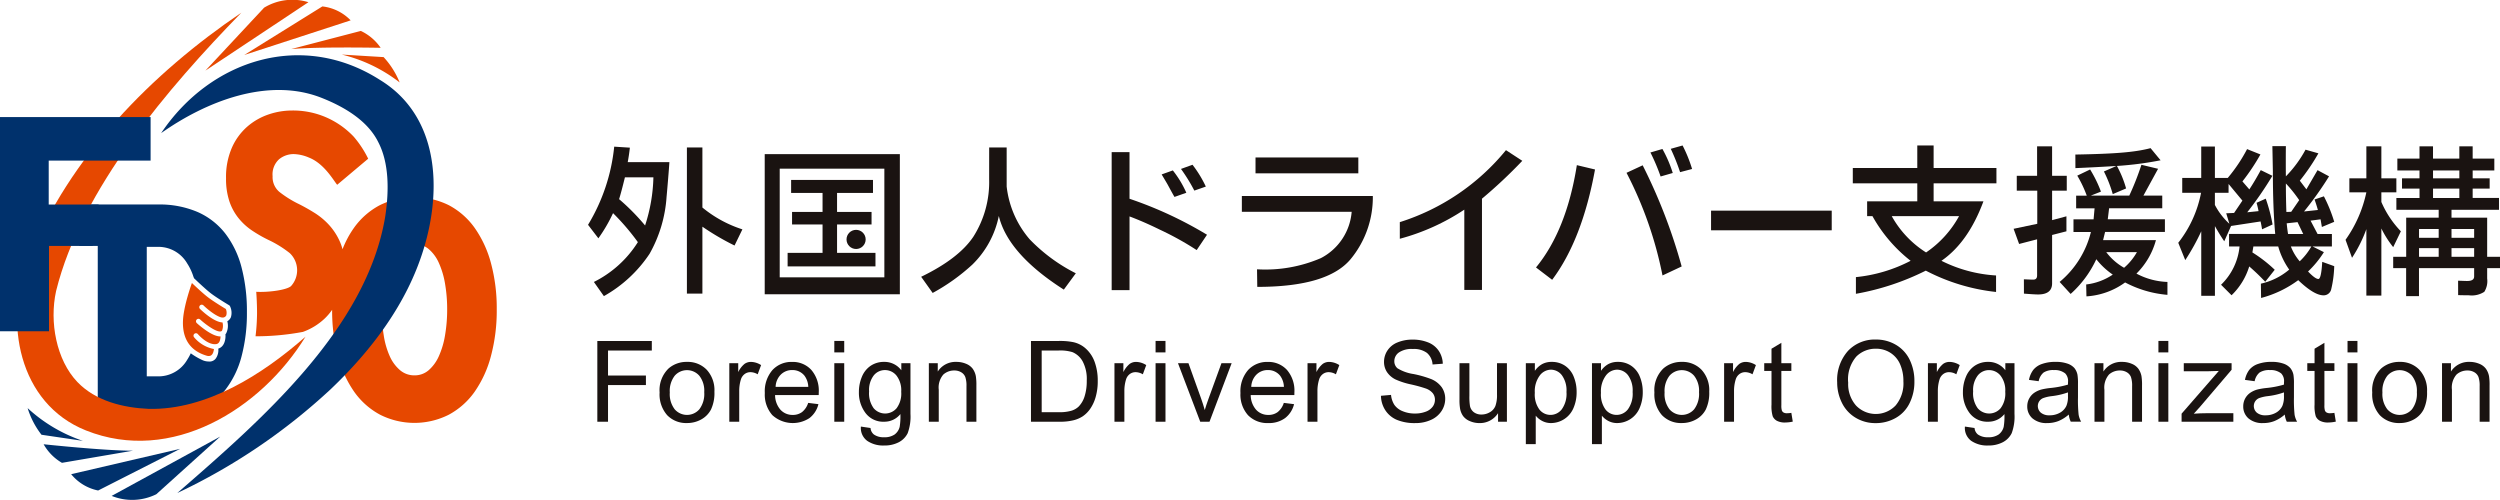
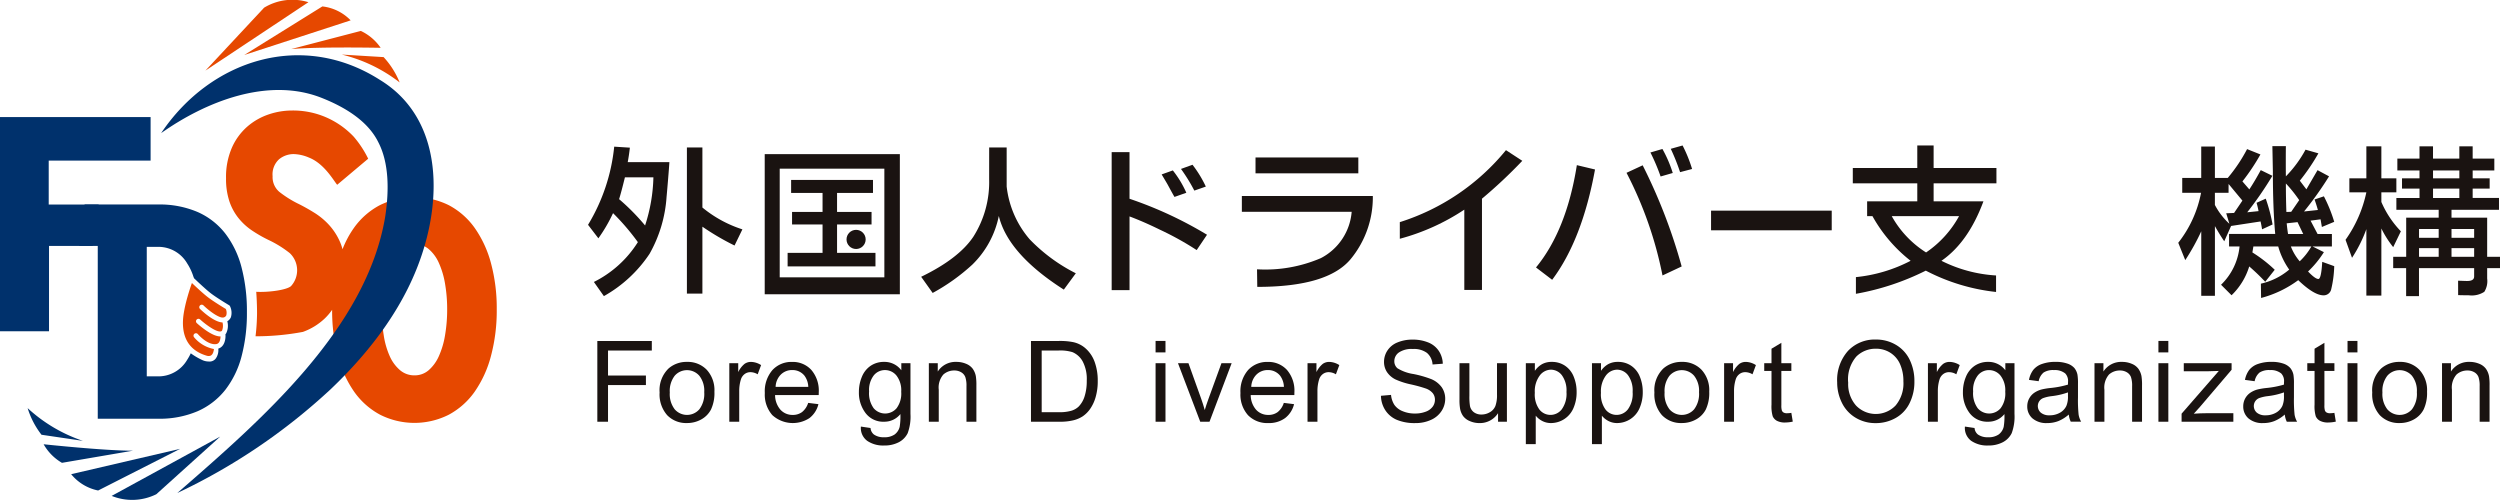
<svg xmlns="http://www.w3.org/2000/svg" width="350" height="69.961" viewBox="0 0 350 69.961">
  <g transform="translate(175 34.98)">
    <g transform="translate(-175 -34.98)">
      <g transform="translate(82.332 20.368)">
        <g transform="translate(1.294 27.167)">
          <path d="M101.56,69.279V57.973h7.628v1.335h-6.131v3.5h5.306v1.334h-5.306v5.137Z" transform="translate(-101.56 -57.772)" fill="#1a1311" />
          <path d="M112.149,65.813a4.224,4.224,0,0,1,1.265-3.371,3.813,3.813,0,0,1,2.576-.91,3.675,3.675,0,0,1,2.761,1.107,4.211,4.211,0,0,1,1.072,3.058,5.419,5.419,0,0,1-.474,2.488,3.354,3.354,0,0,1-1.38,1.407,4.023,4.023,0,0,1-1.979.5,3.682,3.682,0,0,1-2.781-1.1A4.4,4.4,0,0,1,112.149,65.813Zm1.427,0a3.485,3.485,0,0,0,.687,2.356,2.287,2.287,0,0,0,3.448,0,3.573,3.573,0,0,0,.686-2.4,3.388,3.388,0,0,0-.69-2.3,2.288,2.288,0,0,0-3.444,0A3.471,3.471,0,0,0,113.576,65.813Z" transform="translate(-103.43 -58.401)" fill="#1a1311" />
          <path d="M124,69.908V61.717h1.249v1.242a3.4,3.4,0,0,1,.883-1.149,1.542,1.542,0,0,1,.891-.277,2.71,2.71,0,0,1,1.427.447l-.478,1.289a1.99,1.99,0,0,0-1.018-.3,1.325,1.325,0,0,0-.818.273,1.493,1.493,0,0,0-.517.76,5.418,5.418,0,0,0-.231,1.62v4.288Z" transform="translate(-105.523 -58.401)" fill="#1a1311" />
          <path d="M136.108,67.27l1.434.178a3.5,3.5,0,0,1-1.257,1.951,4.259,4.259,0,0,1-5.194-.413,4.326,4.326,0,0,1-1.053-3.1,4.525,4.525,0,0,1,1.065-3.209,3.6,3.6,0,0,1,2.761-1.141,3.5,3.5,0,0,1,2.684,1.119,4.442,4.442,0,0,1,1.041,3.146q0,.124-.007.371h-6.108a3.144,3.144,0,0,0,.763,2.067,2.271,2.271,0,0,0,1.712.716,2.123,2.123,0,0,0,1.3-.4A2.661,2.661,0,0,0,136.108,67.27Zm-4.559-2.244h4.574a2.784,2.784,0,0,0-.525-1.551,2.13,2.13,0,0,0-1.72-.8,2.206,2.206,0,0,0-1.608.641A2.534,2.534,0,0,0,131.55,65.027Z" transform="translate(-106.589 -58.401)" fill="#1a1311" />
-           <path d="M141.853,59.57v-1.6h1.388v1.6Zm0,9.71V61.089h1.388v8.191Z" transform="translate(-108.675 -57.772)" fill="#1a1311" />
          <path d="M146.312,70.586l1.35.2a1.286,1.286,0,0,0,.471.91,2.31,2.31,0,0,0,1.411.385,2.478,2.478,0,0,0,1.488-.385,1.9,1.9,0,0,0,.71-1.08,8.9,8.9,0,0,0,.1-1.781,2.858,2.858,0,0,1-2.268,1.071,3.09,3.09,0,0,1-2.614-1.219,4.693,4.693,0,0,1-.926-2.922,5.452,5.452,0,0,1,.424-2.164,3.4,3.4,0,0,1,1.23-1.531,3.321,3.321,0,0,1,1.893-.54,2.938,2.938,0,0,1,2.391,1.173v-.987h1.28V68.8a6.717,6.717,0,0,1-.389,2.711,2.846,2.846,0,0,1-1.234,1.261,4.271,4.271,0,0,1-2.078.463,3.917,3.917,0,0,1-2.367-.66A2.23,2.23,0,0,1,146.312,70.586Zm1.149-4.921a3.559,3.559,0,0,0,.64,2.353,2.111,2.111,0,0,0,3.209,0,3.436,3.436,0,0,0,.647-2.309,3.359,3.359,0,0,0-.667-2.268,2.063,2.063,0,0,0-1.608-.763,2,2,0,0,0-1.574.752A3.339,3.339,0,0,0,147.462,65.666Z" transform="translate(-109.413 -58.401)" fill="#1a1311" />
          <path d="M157.925,69.908V61.717h1.249v1.165a2.944,2.944,0,0,1,2.607-1.35,3.413,3.413,0,0,1,1.361.266,2.148,2.148,0,0,1,.93.7,2.691,2.691,0,0,1,.432,1.026,7.986,7.986,0,0,1,.077,1.35v5.036h-1.388V64.925a3.744,3.744,0,0,0-.162-1.269,1.336,1.336,0,0,0-.574-.67,1.84,1.84,0,0,0-.968-.251,2.248,2.248,0,0,0-1.531.564,2.772,2.772,0,0,0-.645,2.135v4.474Z" transform="translate(-111.513 -58.401)" fill="#1a1311" />
          <path d="M175.289,69.279V57.973h3.895a9.454,9.454,0,0,1,2.013.162,3.817,3.817,0,0,1,1.658.809,4.607,4.607,0,0,1,1.339,1.933,7.6,7.6,0,0,1,.443,2.688,7.907,7.907,0,0,1-.3,2.283,5.536,5.536,0,0,1-.772,1.647,4.077,4.077,0,0,1-1.03,1.025,4.189,4.189,0,0,1-1.349.567,7.717,7.717,0,0,1-1.816.193Zm1.5-1.334H179.2a5.879,5.879,0,0,0,1.755-.208,2.513,2.513,0,0,0,1.014-.586,3.558,3.558,0,0,0,.829-1.43,7.006,7.006,0,0,0,.3-2.18,5.262,5.262,0,0,0-.582-2.726,2.934,2.934,0,0,0-1.415-1.276,5.836,5.836,0,0,0-1.936-.231h-2.376Z" transform="translate(-114.579 -57.772)" fill="#1a1311" />
-           <path d="M189.483,69.908V61.717h1.249v1.242a3.4,3.4,0,0,1,.883-1.149,1.544,1.544,0,0,1,.891-.277,2.708,2.708,0,0,1,1.427.447l-.478,1.289a2,2,0,0,0-1.019-.3,1.327,1.327,0,0,0-.818.273,1.492,1.492,0,0,0-.516.76,5.391,5.391,0,0,0-.231,1.62v4.288Z" transform="translate(-117.085 -58.401)" fill="#1a1311" />
          <path d="M196.475,59.57v-1.6h1.387v1.6Zm0,9.71V61.089h1.387v8.191Z" transform="translate(-118.32 -57.772)" fill="#1a1311" />
          <path d="M203.4,69.948l-3.116-8.191h1.466l1.758,4.905q.285.794.525,1.65.185-.647.517-1.558l1.82-5h1.427l-3.1,8.191Z" transform="translate(-118.992 -58.44)" fill="#1a1311" />
          <path d="M216.976,67.27l1.434.178a3.5,3.5,0,0,1-1.257,1.951,3.783,3.783,0,0,1-2.345.694,3.745,3.745,0,0,1-2.85-1.107,4.326,4.326,0,0,1-1.052-3.1,4.529,4.529,0,0,1,1.064-3.209,3.6,3.6,0,0,1,2.762-1.141,3.5,3.5,0,0,1,2.684,1.119,4.442,4.442,0,0,1,1.041,3.146q0,.124-.007.371h-6.108a3.144,3.144,0,0,0,.763,2.067,2.272,2.272,0,0,0,1.713.716,2.12,2.12,0,0,0,1.3-.4A2.655,2.655,0,0,0,216.976,67.27Zm-4.558-2.244h4.573a2.778,2.778,0,0,0-.525-1.551,2.128,2.128,0,0,0-1.72-.8,2.2,2.2,0,0,0-1.607.641A2.53,2.53,0,0,0,212.419,65.027Z" transform="translate(-120.868 -58.401)" fill="#1a1311" />
          <path d="M222.31,69.908V61.717h1.249v1.242a3.4,3.4,0,0,1,.883-1.149,1.544,1.544,0,0,1,.892-.277,2.707,2.707,0,0,1,1.426.447l-.478,1.289a1.993,1.993,0,0,0-1.019-.3,1.327,1.327,0,0,0-.818.273,1.492,1.492,0,0,0-.516.76,5.417,5.417,0,0,0-.231,1.62v4.288Z" transform="translate(-122.882 -58.401)" fill="#1a1311" />
          <path d="M234.794,65.606l1.411-.124a3.117,3.117,0,0,0,.466,1.392,2.544,2.544,0,0,0,1.138.879,4.306,4.306,0,0,0,1.736.336,4.161,4.161,0,0,0,1.512-.255,2.1,2.1,0,0,0,.976-.7,1.621,1.621,0,0,0,.319-.968,1.472,1.472,0,0,0-.309-.93,2.277,2.277,0,0,0-1.018-.666,19.911,19.911,0,0,0-2.013-.553,10.28,10.28,0,0,1-2.182-.7,3.059,3.059,0,0,1-1.207-1.053,2.576,2.576,0,0,1-.4-1.407,2.872,2.872,0,0,1,.486-1.6,3.008,3.008,0,0,1,1.419-1.129,5.372,5.372,0,0,1,2.075-.386,5.678,5.678,0,0,1,2.217.4,3.205,3.205,0,0,1,1.477,1.191,3.426,3.426,0,0,1,.555,1.783l-1.434.108a2.313,2.313,0,0,0-.783-1.62,3.046,3.046,0,0,0-1.97-.548,3.156,3.156,0,0,0-1.979.5,1.49,1.49,0,0,0-.621,1.2,1.287,1.287,0,0,0,.44,1,5.965,5.965,0,0,0,2.256.806,14.913,14.913,0,0,1,2.5.72,3.433,3.433,0,0,1,1.457,1.153,2.81,2.81,0,0,1,.471,1.608,3.081,3.081,0,0,1-.517,1.7,3.4,3.4,0,0,1-1.485,1.241,5.162,5.162,0,0,1-2.179.445,6.493,6.493,0,0,1-2.572-.448,3.594,3.594,0,0,1-1.627-1.345A3.812,3.812,0,0,1,234.794,65.606Z" transform="translate(-125.086 -57.731)" fill="#1a1311" />
          <path d="M253.545,69.948v-1.2a3,3,0,0,1-2.6,1.388,3.3,3.3,0,0,1-1.353-.278,2.213,2.213,0,0,1-.934-.7,2.6,2.6,0,0,1-.428-1.029,7.021,7.021,0,0,1-.085-1.3V61.757h1.388V66.3a8.072,8.072,0,0,0,.085,1.466,1.451,1.451,0,0,0,.555.86,1.726,1.726,0,0,0,1.049.312,2.278,2.278,0,0,0,1.173-.32,1.782,1.782,0,0,0,.776-.871,4.392,4.392,0,0,0,.227-1.6V61.757h1.388v8.191Z" transform="translate(-127.444 -58.44)" fill="#1a1311" />
          <path d="M259.427,73.048V61.717h1.265v1.064a3.111,3.111,0,0,1,1.01-.936,2.766,2.766,0,0,1,1.365-.313,3.239,3.239,0,0,1,1.851.54,3.318,3.318,0,0,1,1.21,1.523,5.568,5.568,0,0,1,.409,2.157,5.482,5.482,0,0,1-.451,2.264,3.429,3.429,0,0,1-3.12,2.078,2.612,2.612,0,0,1-1.245-.293,2.84,2.84,0,0,1-.907-.74v3.988Zm1.257-7.188a3.564,3.564,0,0,0,.64,2.337,1.964,1.964,0,0,0,1.55.755,2,2,0,0,0,1.584-.782,3.708,3.708,0,0,0,.659-2.426,3.618,3.618,0,0,0-.644-2.344,1.938,1.938,0,0,0-1.538-.779,2,2,0,0,0-1.569.829A3.709,3.709,0,0,0,260.684,65.859Z" transform="translate(-129.436 -58.401)" fill="#1a1311" />
          <path d="M270.671,73.048V61.717h1.265v1.064a3.112,3.112,0,0,1,1.01-.936,2.766,2.766,0,0,1,1.365-.313,3.239,3.239,0,0,1,1.851.54,3.317,3.317,0,0,1,1.21,1.523,5.569,5.569,0,0,1,.409,2.157,5.481,5.481,0,0,1-.451,2.264,3.429,3.429,0,0,1-3.12,2.078,2.611,2.611,0,0,1-1.245-.293,2.84,2.84,0,0,1-.907-.74v3.988Zm1.257-7.188a3.564,3.564,0,0,0,.64,2.337,1.965,1.965,0,0,0,1.551.755,2,2,0,0,0,1.584-.782,3.708,3.708,0,0,0,.66-2.426,3.618,3.618,0,0,0-.644-2.344,1.938,1.938,0,0,0-1.538-.779,2,2,0,0,0-1.569.829A3.709,3.709,0,0,0,271.928,65.859Z" transform="translate(-131.421 -58.401)" fill="#1a1311" />
          <path d="M281.287,65.813a4.224,4.224,0,0,1,1.265-3.371,3.809,3.809,0,0,1,2.576-.91,3.674,3.674,0,0,1,2.761,1.107,4.211,4.211,0,0,1,1.073,3.058,5.407,5.407,0,0,1-.475,2.488,3.353,3.353,0,0,1-1.38,1.407,4.02,4.02,0,0,1-1.979.5,3.683,3.683,0,0,1-2.781-1.1A4.407,4.407,0,0,1,281.287,65.813Zm1.426,0a3.485,3.485,0,0,0,.687,2.356,2.287,2.287,0,0,0,3.448,0,3.568,3.568,0,0,0,.686-2.4,3.384,3.384,0,0,0-.69-2.3,2.288,2.288,0,0,0-3.444,0A3.471,3.471,0,0,0,282.713,65.813Z" transform="translate(-133.296 -58.401)" fill="#1a1311" />
          <path d="M293.139,69.908V61.717h1.25v1.242a3.394,3.394,0,0,1,.884-1.149,1.539,1.539,0,0,1,.89-.277,2.708,2.708,0,0,1,1.427.447l-.478,1.289a1.991,1.991,0,0,0-1.019-.3,1.323,1.323,0,0,0-.817.273,1.49,1.49,0,0,0-.518.76,5.417,5.417,0,0,0-.231,1.62v4.288Z" transform="translate(-135.389 -58.401)" fill="#1a1311" />
          <path d="M303.756,68.092l.2,1.226a5.146,5.146,0,0,1-1.049.124,2.372,2.372,0,0,1-1.173-.239,1.339,1.339,0,0,1-.586-.629,4.972,4.972,0,0,1-.17-1.638V62.223h-1.018V61.144h1.018V59.115l1.38-.832v2.861h1.4v1.079h-1.4v4.79a2.392,2.392,0,0,0,.074.763.574.574,0,0,0,.239.27.924.924,0,0,0,.474.1A4.468,4.468,0,0,0,303.756,68.092Z" transform="translate(-136.594 -57.827)" fill="#1a1311" />
          <path d="M312.362,63.729a6.143,6.143,0,0,1,1.512-4.407,5.139,5.139,0,0,1,3.9-1.593,5.421,5.421,0,0,1,2.823.748,4.884,4.884,0,0,1,1.917,2.086,6.78,6.78,0,0,1,.659,3.036,6.659,6.659,0,0,1-.694,3.076,4.739,4.739,0,0,1-1.966,2.056,5.623,5.623,0,0,1-2.746.7,5.347,5.347,0,0,1-2.853-.772,4.964,4.964,0,0,1-1.906-2.106A6.385,6.385,0,0,1,312.362,63.729Zm1.542.024a4.53,4.53,0,0,0,1.1,3.22,3.833,3.833,0,0,0,5.538-.012,4.8,4.8,0,0,0,1.091-3.37,5.809,5.809,0,0,0-.466-2.411,3.589,3.589,0,0,0-1.365-1.6,3.7,3.7,0,0,0-2.017-.567,3.83,3.83,0,0,0-2.735,1.091A4.88,4.88,0,0,0,313.9,63.753Z" transform="translate(-138.783 -57.729)" fill="#1a1311" />
          <path d="M327.792,69.908V61.717h1.25v1.242a3.394,3.394,0,0,1,.884-1.149,1.539,1.539,0,0,1,.89-.277,2.71,2.71,0,0,1,1.427.447l-.478,1.289a1.993,1.993,0,0,0-1.019-.3,1.323,1.323,0,0,0-.817.273,1.49,1.49,0,0,0-.518.76,5.418,5.418,0,0,0-.231,1.62v4.288Z" transform="translate(-141.508 -58.401)" fill="#1a1311" />
          <path d="M334.022,70.586l1.35.2a1.289,1.289,0,0,0,.47.91,2.313,2.313,0,0,0,1.412.385,2.479,2.479,0,0,0,1.488-.385,1.9,1.9,0,0,0,.71-1.08,8.9,8.9,0,0,0,.1-1.781,2.858,2.858,0,0,1-2.268,1.071,3.093,3.093,0,0,1-2.615-1.219,4.693,4.693,0,0,1-.926-2.922,5.452,5.452,0,0,1,.425-2.164,3.4,3.4,0,0,1,1.23-1.531,3.319,3.319,0,0,1,1.893-.54,2.935,2.935,0,0,1,2.39,1.173v-.987h1.28V68.8a6.7,6.7,0,0,1-.39,2.711,2.838,2.838,0,0,1-1.234,1.261,4.269,4.269,0,0,1-2.078.463,3.915,3.915,0,0,1-2.367-.66A2.23,2.23,0,0,1,334.022,70.586Zm1.15-4.921a3.554,3.554,0,0,0,.64,2.353,2.11,2.11,0,0,0,3.208,0,3.432,3.432,0,0,0,.648-2.309A3.355,3.355,0,0,0,339,63.445a2.06,2.06,0,0,0-1.607-.763,2,2,0,0,0-1.573.752A3.335,3.335,0,0,0,335.172,65.666Z" transform="translate(-142.559 -58.401)" fill="#1a1311" />
          <path d="M350.495,68.9a5.16,5.16,0,0,1-1.485.926,4.274,4.274,0,0,1-1.53.27,2.982,2.982,0,0,1-2.075-.66,2.177,2.177,0,0,1-.725-1.686,2.25,2.25,0,0,1,.273-1.1,2.287,2.287,0,0,1,.718-.8,3.381,3.381,0,0,1,1-.455,9.948,9.948,0,0,1,1.233-.208,12.729,12.729,0,0,0,2.477-.478c0-.19.007-.31.007-.362a1.531,1.531,0,0,0-.393-1.2,2.323,2.323,0,0,0-1.581-.47,2.456,2.456,0,0,0-1.446.343,2.1,2.1,0,0,0-.69,1.215l-1.358-.185a3.36,3.36,0,0,1,.609-1.407,2.676,2.676,0,0,1,1.226-.826,5.475,5.475,0,0,1,1.858-.289,4.922,4.922,0,0,1,1.705.247,2.256,2.256,0,0,1,.963.621,2.19,2.19,0,0,1,.431.945,7.719,7.719,0,0,1,.07,1.28v1.85a19.417,19.417,0,0,0,.089,2.449,3.054,3.054,0,0,0,.351.983h-1.45A2.921,2.921,0,0,1,350.495,68.9Zm-.115-3.1a10.182,10.182,0,0,1-2.268.525,5.248,5.248,0,0,0-1.211.277,1.218,1.218,0,0,0-.548.45,1.229,1.229,0,0,0,.227,1.586,1.806,1.806,0,0,0,1.23.371,2.864,2.864,0,0,0,1.427-.352,2.154,2.154,0,0,0,.917-.96,3.352,3.352,0,0,0,.225-1.388Z" transform="translate(-144.49 -58.401)" fill="#1a1311" />
          <path d="M356.111,69.908V61.717h1.25v1.165a2.943,2.943,0,0,1,2.606-1.35,3.407,3.407,0,0,1,1.361.266,2.144,2.144,0,0,1,.93.7,2.691,2.691,0,0,1,.431,1.026,7.9,7.9,0,0,1,.077,1.35v5.036h-1.388V64.925a3.749,3.749,0,0,0-.161-1.269,1.338,1.338,0,0,0-.575-.67,1.837,1.837,0,0,0-.968-.251,2.248,2.248,0,0,0-1.531.564,2.772,2.772,0,0,0-.644,2.135v4.474Z" transform="translate(-146.508 -58.401)" fill="#1a1311" />
          <path d="M366.981,59.57v-1.6h1.388v1.6Zm0,9.71V61.089h1.388v8.191Z" transform="translate(-148.428 -57.772)" fill="#1a1311" />
          <path d="M370.919,69.948V68.821l5.212-5.985q-.885.047-1.565.046h-3.34V61.757h6.694v.918l-4.434,5.2-.856.948c.621-.046,1.206-.068,1.751-.068h3.786v1.195Z" transform="translate(-149.123 -58.44)" fill="#1a1311" />
          <path d="M387.218,68.9a5.145,5.145,0,0,1-1.485.926,4.281,4.281,0,0,1-1.531.27,2.981,2.981,0,0,1-2.075-.66,2.177,2.177,0,0,1-.725-1.686,2.279,2.279,0,0,1,.991-1.9,3.376,3.376,0,0,1,1-.455,9.967,9.967,0,0,1,1.234-.208,12.732,12.732,0,0,0,2.476-.478c0-.19.007-.31.007-.362a1.531,1.531,0,0,0-.394-1.2,2.322,2.322,0,0,0-1.581-.47,2.455,2.455,0,0,0-1.446.343,2.1,2.1,0,0,0-.69,1.215l-1.357-.185a3.37,3.37,0,0,1,.608-1.407,2.676,2.676,0,0,1,1.226-.826,5.473,5.473,0,0,1,1.859-.289,4.92,4.92,0,0,1,1.7.247A2.251,2.251,0,0,1,388,62.4a2.19,2.19,0,0,1,.432.945,7.834,7.834,0,0,1,.069,1.28v1.85a19.6,19.6,0,0,0,.089,2.449,3.074,3.074,0,0,0,.351.983H387.5A2.941,2.941,0,0,1,387.218,68.9Zm-.115-3.1a10.2,10.2,0,0,1-2.269.525,5.261,5.261,0,0,0-1.21.277,1.214,1.214,0,0,0-.548.45,1.228,1.228,0,0,0,.228,1.586,1.807,1.807,0,0,0,1.23.371,2.869,2.869,0,0,0,1.427-.352,2.163,2.163,0,0,0,.917-.96,3.355,3.355,0,0,0,.224-1.388Z" transform="translate(-150.974 -58.401)" fill="#1a1311" />
          <path d="M396.086,68.092l.2,1.226a5.139,5.139,0,0,1-1.049.124,2.37,2.37,0,0,1-1.172-.239,1.335,1.335,0,0,1-.586-.629,4.973,4.973,0,0,1-.17-1.638V62.223h-1.018V61.144h1.018V59.115l1.38-.832v2.861h1.4v1.079h-1.4v4.79a2.393,2.393,0,0,0,.074.763.576.576,0,0,0,.238.27.928.928,0,0,0,.475.1A4.459,4.459,0,0,0,396.086,68.092Z" transform="translate(-152.897 -57.827)" fill="#1a1311" />
          <path d="M399.134,59.57v-1.6h1.388v1.6Zm0,9.71V61.089h1.388v8.191Z" transform="translate(-154.105 -57.772)" fill="#1a1311" />
          <path d="M403.334,65.813a4.224,4.224,0,0,1,1.265-3.371,3.809,3.809,0,0,1,2.576-.91,3.674,3.674,0,0,1,2.761,1.107,4.211,4.211,0,0,1,1.072,3.058,5.407,5.407,0,0,1-.474,2.488,3.349,3.349,0,0,1-1.38,1.407,4.02,4.02,0,0,1-1.979.5,3.684,3.684,0,0,1-2.781-1.1A4.407,4.407,0,0,1,403.334,65.813Zm1.427,0a3.485,3.485,0,0,0,.686,2.356,2.287,2.287,0,0,0,3.449,0,3.577,3.577,0,0,0,.686-2.4,3.389,3.389,0,0,0-.69-2.3,2.289,2.289,0,0,0-3.444,0A3.471,3.471,0,0,0,404.761,65.813Z" transform="translate(-154.847 -58.401)" fill="#1a1311" />
          <path d="M415.2,69.908V61.717h1.251v1.165a2.94,2.94,0,0,1,2.605-1.35,3.411,3.411,0,0,1,1.362.266,2.143,2.143,0,0,1,.93.7,2.692,2.692,0,0,1,.431,1.026,7.9,7.9,0,0,1,.077,1.35v5.036h-1.388V64.925a3.77,3.77,0,0,0-.161-1.269,1.346,1.346,0,0,0-.575-.67,1.837,1.837,0,0,0-.968-.251,2.248,2.248,0,0,0-1.532.564,2.772,2.772,0,0,0-.645,2.135v4.474Z" transform="translate(-156.943 -58.401)" fill="#1a1311" />
        </g>
        <g transform="translate(0 0)">
          <path d="M110.976,31.956a18.683,18.683,0,0,1-2.38,7.978A18.606,18.606,0,0,1,102.2,45.86l-1.4-1.983a15.352,15.352,0,0,0,6.158-5.575,32.53,32.53,0,0,0-3.476-4.059,21.608,21.608,0,0,1-2.053,3.523l-1.447-1.889a26.139,26.139,0,0,0,3.663-10.942l2.193.14q-.116,1.05-.3,2.03h5.832C111.341,27.742,111.037,31.362,110.976,31.956Zm2.847-6.905h2.169v8.405a16.907,16.907,0,0,0,5.6,3.057l-1.1,2.263a35.49,35.49,0,0,1-4.5-2.637V45.51h-2.169Zm-4.689,4.176h-3.989q-.513,2.1-.816,3.057a30.556,30.556,0,0,1,3.639,3.686A23.373,23.373,0,0,0,109.133,29.226Z" transform="translate(-99.988 -24.771)" fill="#1a1311" />
          <path d="M130.019,45.829V26.209h18.919v19.62Zm2.1-2.372h14.65V28.239h-14.65Zm13.406-3.425v1.89h-12.3v-1.89h4.891V36.054h-4.269V34.3h4.269v-2.66h-4.4v-1.82h11.462v1.82h-5.031V34.3h4.829v1.75h-4.829v3.977Z" transform="translate(-105.291 -24.996)" fill="#1a1311" />
          <path d="M166.14,25.076h2.449v5.459a13.65,13.65,0,0,0,3.22,7.394,23.92,23.92,0,0,0,6.462,4.759l-1.68,2.286q-7.815-4.991-9.1-10.311a13.145,13.145,0,0,1-3.71,6.812,27.819,27.819,0,0,1-5.552,3.966l-1.61-2.263q5.249-2.543,7.3-5.6a14.272,14.272,0,0,0,2.217-8.072Z" transform="translate(-109.988 -24.796)" fill="#1a1311" />
          <path d="M189.008,25.869h2.5v6.525a55.019,55.019,0,0,1,10.848,5.039l-1.446,2.147a42.175,42.175,0,0,0-5.179-2.87q-2.239-1.1-4.222-1.843V45.185h-2.5Zm7,3.118,1.563-.56a14.241,14.241,0,0,1,1.89,3.127l-1.656.583q-.188-.3-.933-1.68Q196.8,30.318,196.006,28.987Zm2.707-.769,1.61-.584a16.281,16.281,0,0,1,1.866,3.056l-1.61.561A24.476,24.476,0,0,0,198.713,28.218Z" transform="translate(-115.707 -24.936)" fill="#1a1311" />
          <path d="M211.144,34.381V32.164H229.48a13.589,13.589,0,0,1-3.155,8.9c-2.115,2.473-6.286,3.827-13.023,3.827l-.035-2.461a19.681,19.681,0,0,0,8.935-1.563,8.024,8.024,0,0,0,4.316-6.485Zm1.913-5.389V26.776H227.45v2.216Z" transform="translate(-119.616 -25.096)" fill="#1a1311" />
          <path d="M252.861,25.529l2.286,1.494a68,68,0,0,1-5.645,5.3V45.1h-2.473V33.858A30.571,30.571,0,0,1,238,37.935V35.607A31.371,31.371,0,0,0,252.861,25.529Z" transform="translate(-124.358 -24.876)" fill="#1a1311" />
          <path d="M266.876,27.489l2.543.607q-1.8,9.844-6,15.443l-2.263-1.727Q265.43,36.611,266.876,27.489Zm6.951,1.073,2.263-1.05a76.279,76.279,0,0,1,5.459,14.16l-2.683,1.26A53.694,53.694,0,0,0,273.828,28.562Zm3.348-2.846,1.68-.49a17.43,17.43,0,0,1,1.446,3.36l-1.7.49A27.592,27.592,0,0,0,277.176,25.716Zm2.846-.513,1.657-.467a19.537,19.537,0,0,1,1.33,3.29l-1.68.443A29.43,29.43,0,0,0,280.022,25.2Z" transform="translate(-128.448 -24.736)" fill="#1a1311" />
          <path d="M290.918,38.566V35.814h16.893v2.752Z" transform="translate(-133.702 -26.692)" fill="#1a1311" />
          <path d="M315.454,45.5V43.164a21.094,21.094,0,0,0,7.659-2.285,20.665,20.665,0,0,1-5.343-6.252h2.7a14.111,14.111,0,0,0,4.807,5.085,14.642,14.642,0,0,0,4.619-5.085H317.024V32.551h7.022v-2.52h-9.028V27.886h9.028v-3.15h2.287v3.15h8.794v2.146h-8.794v2.52h6.975q-2.123,5.738-5.879,8.328a19.59,19.59,0,0,0,7.645,2.053v2.311a27.622,27.622,0,0,1-9.837-2.987A35.669,35.669,0,0,1,315.454,45.5Z" transform="translate(-137.958 -24.736)" fill="#1a1311" />
-           <path d="M342.357,36.425l3.313-.7V31.083H342.8V29.007h2.846V24.878h2.1v4.129H349.8v2.077h-2.053v4.129l2.006-.537v2.1l-2.006.514v6.765q0,1.562-1.96,1.563-.514,0-1.983-.117l-.007-2.006c1.073.047,1.142.046,1.314.046.357,0,.536-.194.536-.583V37.895l-2.519.654Zm10.825.444H350.74V35.1h2.814l.14-1.54h-2.581V31.783H352.6a16.615,16.615,0,0,0-1.33-2.8l1.8-.863a17.69,17.69,0,0,1,1.517,3.1l-1.423.56h5.388a38.373,38.373,0,0,0,1.7-4.316l2.333.56-2.053,3.756h2.637v1.773h-7.442l-.187,1.54h8v1.773h-8.375l-.28,1.143h7.4a10.441,10.441,0,0,1-2.73,4.689,9.894,9.894,0,0,0,4.339,1.166v1.807a15.369,15.369,0,0,1-5.925-1.737,10.27,10.27,0,0,1-5.415,1.951l-.037-1.666a8.427,8.427,0,0,0,3.725-1.381,10.3,10.3,0,0,1-2.311-2.163l.422-.986h.972a8.176,8.176,0,0,0,2.5,2.193,8.24,8.24,0,0,0,1.8-2.193h-5.271a14.924,14.924,0,0,1-4.013,5.855l-1.539-1.68A13.22,13.22,0,0,0,353.182,36.869Zm8.352-11.735,1.4,1.7a47.489,47.489,0,0,1-6.112.793,14.83,14.83,0,0,1,1.284,3.149l-1.867.794A17.722,17.722,0,0,0,355,28.4l1.749-.77q-3.078.187-5.738.3l-.007-1.9C356.511,25.927,359.278,25.725,361.534,25.134Z" transform="translate(-142.785 -24.761)" fill="#1a1311" />
          <path d="M373.545,31.381h-2.636V29.3h2.659V24.9h1.914V29.3h1.8a22.32,22.32,0,0,0,2.706-4.036l1.867.747a28.933,28.933,0,0,1-2.52,3.775l.968,1.117c.543-.824,1.023-1.641,1.6-2.7L383.53,29a48.505,48.505,0,0,1-3.523,5.109l1.587-.163q-.117-.608-.28-1.167L382.6,32.2a23.037,23.037,0,0,1,.956,3.616l-1.47.676q-.093-.582-.209-1.1l-4.129.63-.957,2.146q-.653-.956-1.306-2.123V45.8h-1.914V36.77a31.158,31.158,0,0,1-2.239,4.036l-.98-2.427A16.315,16.315,0,0,0,373.545,31.381Zm3.849,0h-1.913v1.7a9.57,9.57,0,0,0,2.029,2.637l-.443-1.47,1.1-.047,1.166-1.726q-.793-.957-1.936-2.333Zm1.54,7.512h-1.47v-1.75h6.462q-.327-3.662-.327-8.772l-.047-2.4-.023-1.12h1.89c-.016.9-.016,3.34,0,4.227a16.576,16.576,0,0,0,2.752-3.736l1.8.513a28.449,28.449,0,0,1-2.6,3.83l.92,1.209q1.166-2.006,1.563-2.683l1.609.863a48.152,48.152,0,0,1-3.5,4.922l1.937-.21q-.186-.676-.466-1.47l1.306-.443a20.426,20.426,0,0,1,1.447,3.57l-1.727.723-.186-1.073-1.4.186.981,1.867h2.006v1.75h-2.706l1.586.793a13.879,13.879,0,0,1-2.217,2.706q1,1.05,1.447,1.05.4,0,.537-2.4l1.68.607a15.517,15.517,0,0,1-.42,3.219,1.077,1.077,0,0,1-1.073.864q-1.33,0-3.546-2.124a15.289,15.289,0,0,1-5.2,2.492L381.92,44.1a9.212,9.212,0,0,0,3.966-1.968,10.5,10.5,0,0,1-1.54-3.243H380.87l-.14.839a19.188,19.188,0,0,1,3.127,2.427l-1.33,1.68a29.711,29.711,0,0,0-2.24-2.147,9.4,9.4,0,0,1-2.473,4.036l-1.471-1.47A8.6,8.6,0,0,0,378.934,38.893Zm6.555-4.829.676-.023,1.12-1.633a19.283,19.283,0,0,0-1.866-2.333Q385.419,32.081,385.489,34.064Zm.233,3.08h2.123l-.793-1.657-1.517.164Q385.606,36.42,385.722,37.143Zm3.266,1.75h-2.87a7.063,7.063,0,0,0,1.237,2.076A8.777,8.777,0,0,0,388.988,38.893Z" transform="translate(-147.728 -24.756)" fill="#1a1311" />
          <path d="M401.71,31.316h-2.38v-1.96h2.38V24.878h2.1v4.479h2.1v1.96h-2.1v1.353a13.723,13.723,0,0,0,2.73,4.106l-1.073,2.217a14.135,14.135,0,0,1-1.657-2.613v9.4h-2.1V36.472a19.354,19.354,0,0,1-2.007,4.013l-.909-2.52A17.779,17.779,0,0,0,401.71,31.316Zm3.756,10.615V40.344h1.82V34.862h4.549v-1.1h-5.924V32.109h3.242V30.8H406.7V29.357h2.449v-1.1h-3.1V26.6h3.1V24.878h1.891V26.6h3.686V24.878h1.866V26.6h3.033v1.657h-3.033v1.1h2.38V30.8h-2.38v1.306h3.686v1.657H413.63v1.1h4.992v5.482h1.8v1.587h-1.8v1.446a2.816,2.816,0,0,1-.4,1.867,3.214,3.214,0,0,1-2.146.49q-.537,0-1.517-.024l-.007-2.022c1.167.047,1.072.04,1.29.04q.956,0,.957-.63V41.931h-7.722V45.85h-1.8V41.931Zm3.616-4.246h2.753V36.449h-2.753Zm0,2.66h2.753V39.131h-2.753Zm1.961-10.988h3.686v-1.1h-3.686Zm0,2.753h3.686V30.8h-3.686Zm2.589,5.575H416.8V36.449H413.63Zm0,2.66H416.8V39.131H413.63Z" transform="translate(-152.751 -24.761)" fill="#1a1311" />
          <ellipse cx="1.34" cy="1.34" rx="1.34" ry="1.34" transform="translate(36.181 11.811)" fill="#1a1311" />
        </g>
      </g>
      <g transform="translate(11.086 28.63)">
        <path d="M36.2,43.6a13.235,13.235,0,0,0-2.266-4.744,10.035,10.035,0,0,0-3.876-3.029,13.5,13.5,0,0,0-5.57-1.058H14.221l-.758,5.8h2.6V64.761h8.429a13.483,13.483,0,0,0,5.57-1.059,10.1,10.1,0,0,0,3.876-3.008,13.021,13.021,0,0,0,2.266-4.7,23.625,23.625,0,0,0,.741-6.142A24.243,24.243,0,0,0,36.2,43.6ZM34.7,50.56a1.169,1.169,0,0,1-.5.554,2.386,2.386,0,0,1-.175,1.721.936.936,0,0,1-.086.094c.056.632-.1,1.749-1,2.017a2.007,2.007,0,0,1-.376,1.414,1.1,1.1,0,0,1-1.009.389,2.114,2.114,0,0,1-.915-.228,9.288,9.288,0,0,1-1.555-.919,7.073,7.073,0,0,1-.508.921,4.648,4.648,0,0,1-4,2.308H22.924V40.7h1.652a4.651,4.651,0,0,1,4,2.308,7.678,7.678,0,0,1,.894,1.909l.095.213a.343.343,0,0,1,.052.033c.015.014,1.477,1.425,2.3,2.056s2.513,1.639,2.53,1.65a.349.349,0,0,1,.136.151A2.105,2.105,0,0,1,34.7,50.56Z" transform="translate(-13.463 -34.77)" fill="#00316c" />
      </g>
-       <path d="M43.28,47.526C37.047,57.678,24.513,65.418,12.546,60.642,3.088,56.875.979,45.346,4.52,36.666,10.173,22.352,21.807,10.611,34.309,2.151,24.106,12.623,11.885,26.85,8.367,41.12c-.963,4.351.041,9.669,2.981,12.742,2.543,2.655,6.4,3.607,9.985,3.76,8.107.184,15.943-4.824,21.947-10.1Z" transform="translate(-0.513 -0.38)" fill="#e64800" />
      <path d="M75.526,40.177a15.49,15.49,0,0,0-2.287-4.955,10.4,10.4,0,0,0-3.622-3.178,10.942,10.942,0,0,0-9.658,0,10.364,10.364,0,0,0-3.621,3.178,13.785,13.785,0,0,0-1.6,2.992,6.854,6.854,0,0,0-.32-.954,8.655,8.655,0,0,0-1.557-2.44A9.835,9.835,0,0,0,50.789,33.1q-1.129-.7-2.152-1.21a15.028,15.028,0,0,1-2.754-1.718,2.7,2.7,0,0,1-.932-2.185,2.856,2.856,0,0,1,.911-2.377,3.226,3.226,0,0,1,2.054-.72,5.776,5.776,0,0,1,2.118.487c2.153.842,3.448,3.218,3.957,3.811l4.341-3.651a14.413,14.413,0,0,0-2.027-3.085,11.789,11.789,0,0,0-4.238-2.863,11.653,11.653,0,0,0-4.4-.8,10.216,10.216,0,0,0-3.283.551,8.9,8.9,0,0,0-2.966,1.695,8.437,8.437,0,0,0-2.16,2.944,10.242,10.242,0,0,0-.826,4.3,9.9,9.9,0,0,0,.466,3.219,7.674,7.674,0,0,0,1.292,2.373,8.579,8.579,0,0,0,1.906,1.736A19.023,19.023,0,0,0,44.4,36.923a15.089,15.089,0,0,1,2.965,1.843,3.306,3.306,0,0,1,.17,4.6c-.565.538-3.105.9-4.877.805,0,0,.114,1.388.114,2.995a28.84,28.84,0,0,1-.211,3.232,35.736,35.736,0,0,0,6.633-.615,8.727,8.727,0,0,0,3-1.825,7.908,7.908,0,0,0,1.091-1.268,24.593,24.593,0,0,0,.8,6.455,15.63,15.63,0,0,0,2.287,5.019A10.487,10.487,0,0,0,60,61.378a10.671,10.671,0,0,0,9.616,0,10.511,10.511,0,0,0,3.622-3.219,15.7,15.7,0,0,0,2.287-5.019,24.688,24.688,0,0,0,.805-6.5A24.216,24.216,0,0,0,75.526,40.177Zm-6.438,10.1a11.746,11.746,0,0,1-.869,2.922,5.617,5.617,0,0,1-1.42,1.949,2.976,2.976,0,0,1-1.99.72,3.059,3.059,0,0,1-2.012-.72,5.485,5.485,0,0,1-1.44-1.949,11.174,11.174,0,0,1-.846-2.922,22.634,22.634,0,0,1-.276-3.643,22.257,22.257,0,0,1,.276-3.622,11.175,11.175,0,0,1,.846-2.9,5.276,5.276,0,0,1,1.44-1.928,3.116,3.116,0,0,1,2.012-.7,3.03,3.03,0,0,1,1.99.7,5.4,5.4,0,0,1,1.42,1.928,11.76,11.76,0,0,1,.869,2.9,20.883,20.883,0,0,1,.3,3.622A21.238,21.238,0,0,1,69.087,50.281Z" transform="translate(-6.786 -3.318)" fill="#e64800" />
      <path d="M27.4,20.293C34.307,10,47.116,5.9,58,12.826c8.3,5.044,8.727,15.3,6.153,23.672-2.313,7.639-7.295,14.192-12.992,19.625a84.223,84.223,0,0,1-21.5,14.557C41.314,60.541,56.148,47.73,58.765,32c.585-3.821.506-7.628-.978-10.458-1.52-3.071-4.913-5.01-8.037-6.227-7.414-2.866-16.069.535-22.352,4.982Z" transform="translate(-4.838 -1.659)" fill="#00316c" />
      <path d="M34.921,9.887l8.218-8.81A7.627,7.627,0,0,1,49.347.308Z" transform="translate(-6.166 0)" fill="#e64800" />
      <path d="M41.527,7.892l10.938-6.8a6.518,6.518,0,0,1,3.961,1.951Z" transform="translate(-7.333 -0.193)" fill="#e64800" />
      <path d="M49.5,7.8l9.756-2.543a6.966,6.966,0,0,1,2.778,2.365S53.4,7.445,49.5,7.8Z" transform="translate(-8.74 -0.928)" fill="#e64800" />
      <path d="M58.113,9.278l5.854.355a11.666,11.666,0,0,1,2.247,3.547A21.419,21.419,0,0,0,58.113,9.278Z" transform="translate(-10.262 -1.638)" fill="#e64800" />
      <path d="M34.181,74.229,25.237,82.3a7.622,7.622,0,0,1-6.251.233Z" transform="translate(-3.353 -13.107)" fill="#00316c" />
      <path d="M27.357,76.309,15.876,82.144A6.519,6.519,0,0,1,12.1,79.86Z" transform="translate(-2.136 -13.474)" fill="#00316c" />
      <path d="M19.922,76.433l-9.938,1.7a6.968,6.968,0,0,1-2.566-2.6S16,76.451,19.922,76.433Z" transform="translate(-1.31 -13.337)" fill="#00316c" />
      <path d="M12.44,73.973l-5.8-.856A11.666,11.666,0,0,1,4.7,69.389,21.407,21.407,0,0,0,12.44,73.973Z" transform="translate(-0.831 -12.252)" fill="#00316c" />
      <path d="M34.877,58.325a.534.534,0,0,0,.069-.025.546.546,0,0,0,.1-.049.666.666,0,0,0,.061-.047.605.605,0,0,0,.078-.081.573.573,0,0,0,.049-.066,1.032,1.032,0,0,0,.061-.112c.012-.027.026-.053.037-.082.017-.046.032-.1.046-.15.007-.029.017-.055.024-.086a2.644,2.644,0,0,0,.043-.266v0a4.8,4.8,0,0,1-2.781-1.645.345.345,0,0,1,.529-.443c.014.016,1.336,1.563,2.565,1.4.509-.064.6-.7.61-1.079h-.066c-1.194,0-3.047-1.667-3.257-1.861a.345.345,0,0,1,.467-.509c.729.668,2.153,1.725,2.818,1.679a.288.288,0,0,0,.248-.119,1.788,1.788,0,0,0,.062-1.145c-1.174-.043-2.8-1.551-3.142-1.886a.346.346,0,0,1,.481-.5c.84.814,2.281,1.874,2.844,1.681a.534.534,0,0,0,.352-.294,1.358,1.358,0,0,0-.064-.884c-.381-.23-1.751-1.063-2.5-1.636s-1.894-1.662-2.25-2v0c-.067.186-.155.443-.254.741l-.033.1c-.046.143-.095.3-.144.456l-.03.1c-.043.14-.086.286-.128.435l-.037.128c-.049.174-.1.352-.146.534l-.035.136q-.063.248-.121.5c-.007.032-.016.063-.022.1q-.064.285-.117.569c-.009.045-.017.09-.025.135-.035.2-.068.389-.092.577-.281,2.154.119,4.74,3.253,5.666a1.046,1.046,0,0,0,.24.043,1.834,1.834,0,0,0,.205-.017Z" transform="translate(-5.493 -8.498)" fill="#e64800" />
      <path d="M6.82,32.145V26H21.085V19.9H0v29.99H6.863V37.947h6.1l.852-5.8H6.82Z" transform="translate(0 -3.514)" fill="#00316c" />
    </g>
  </g>
</svg>